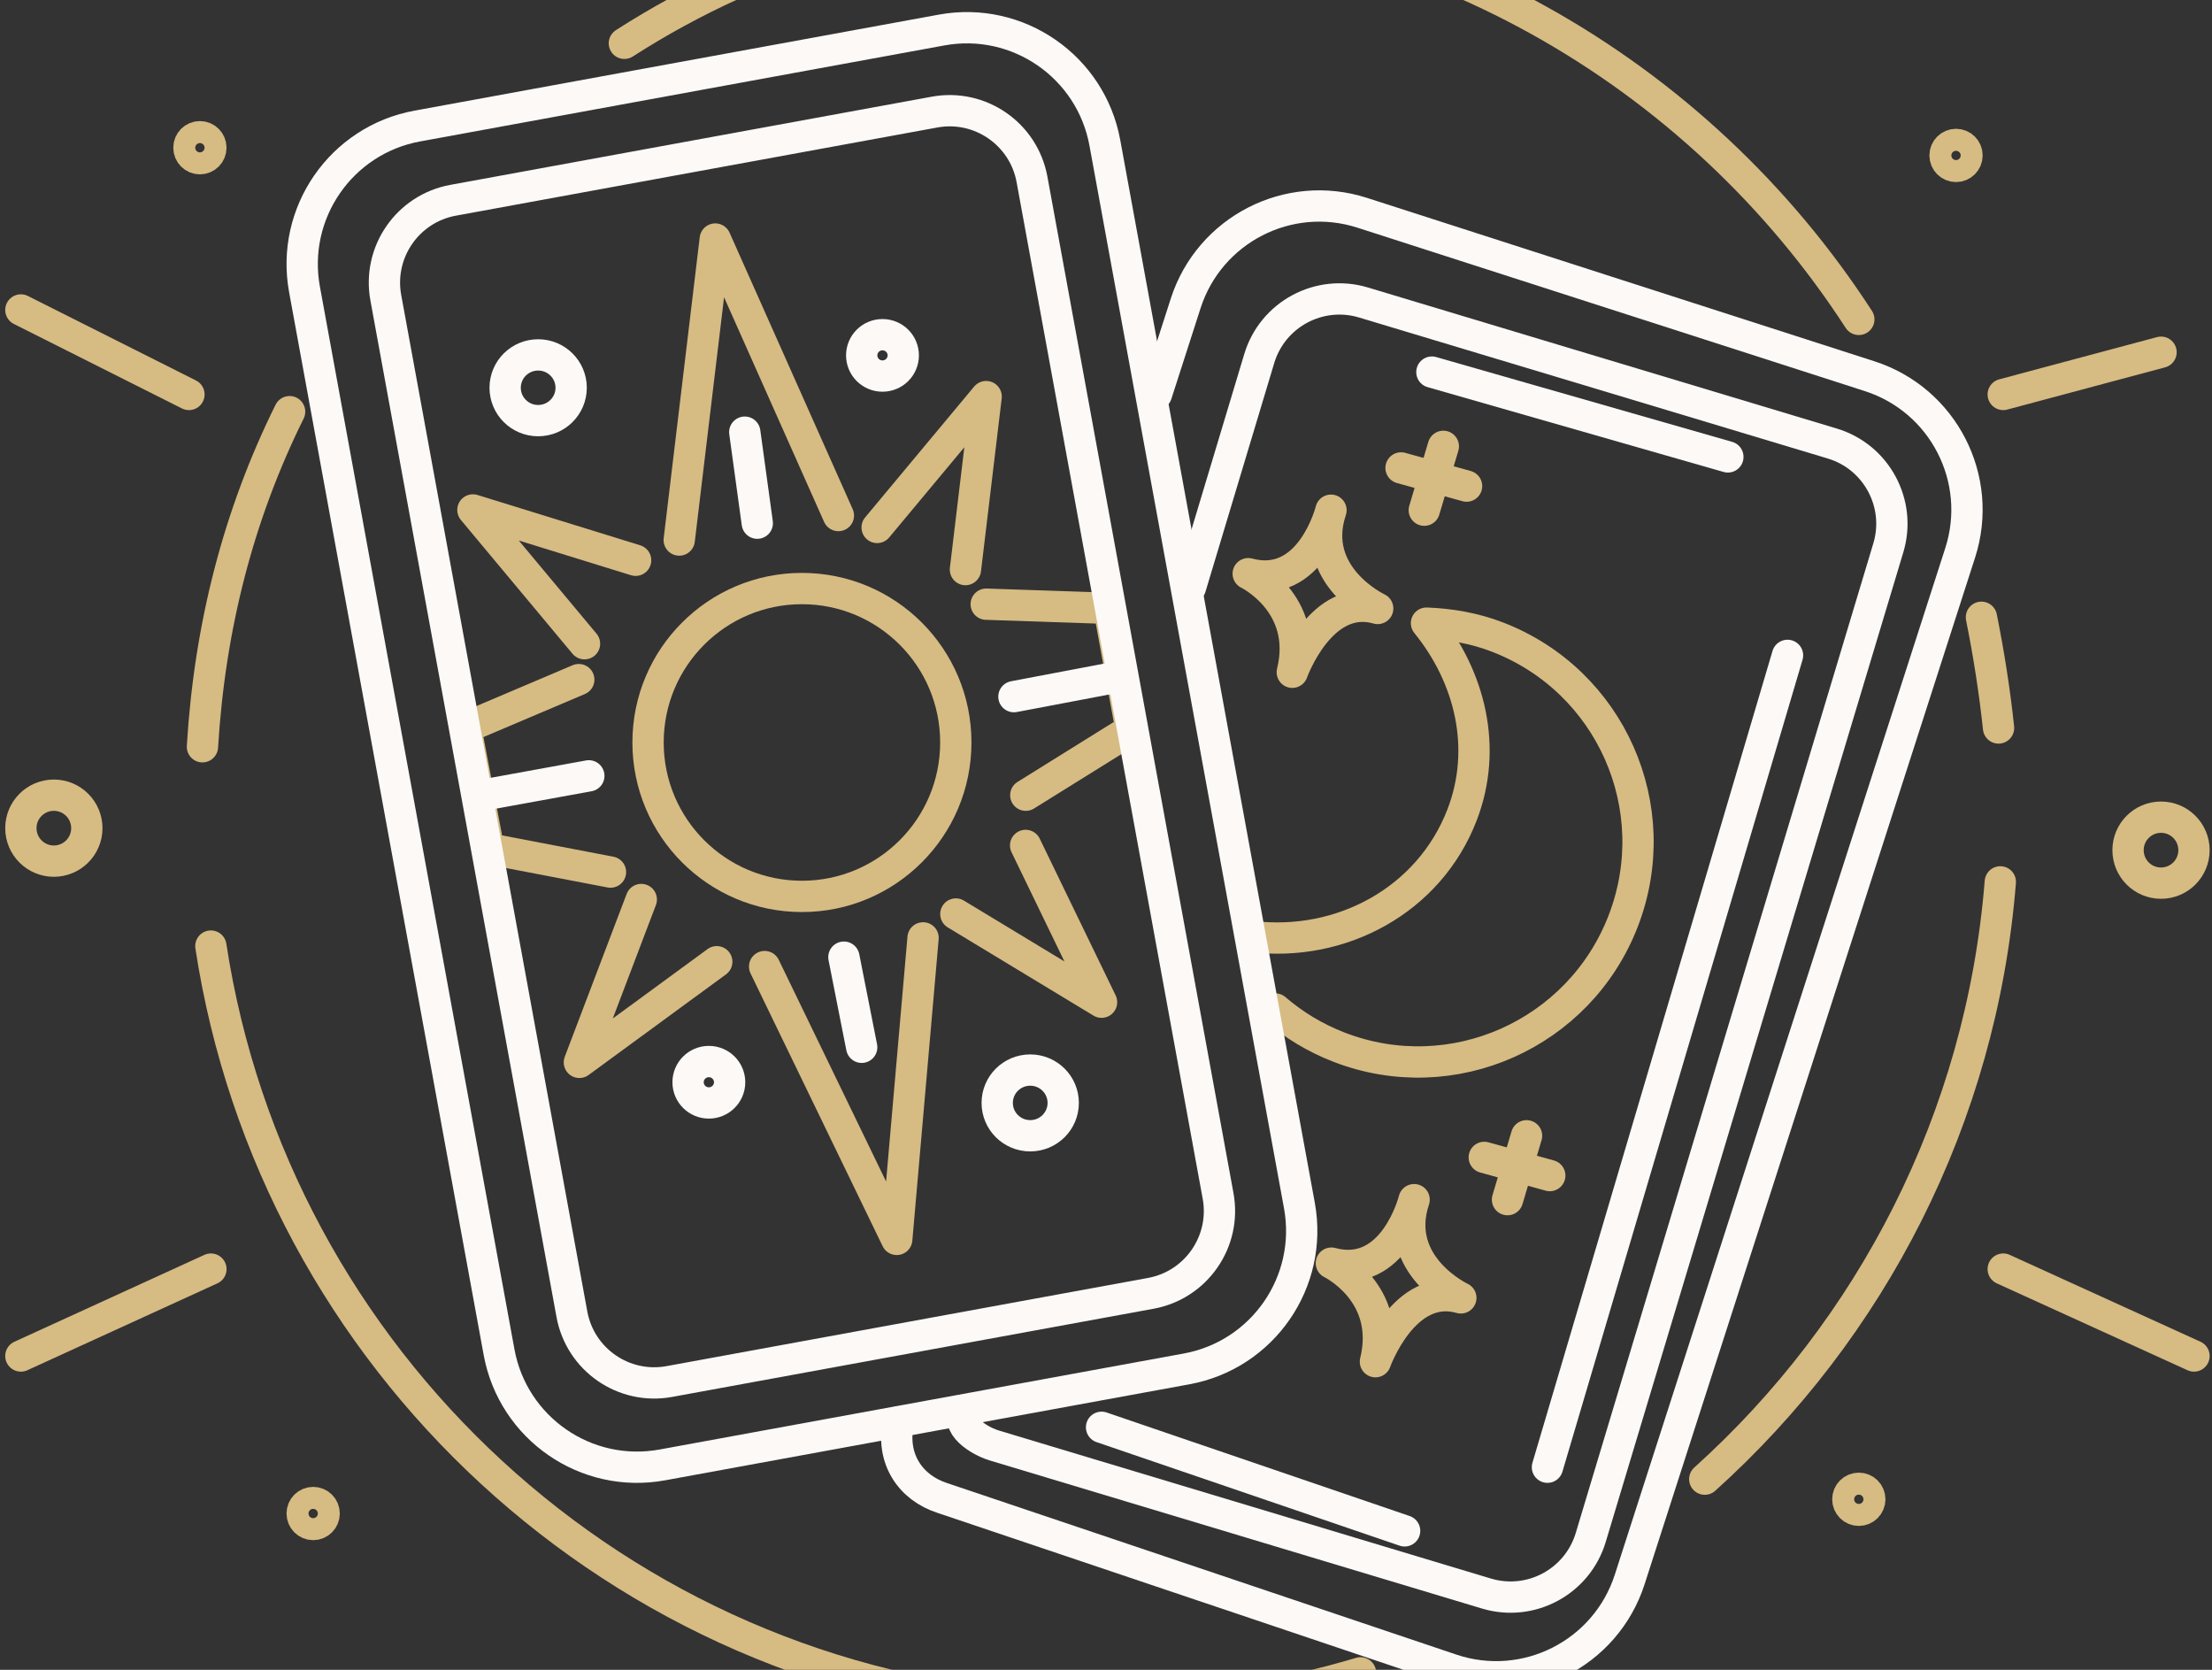
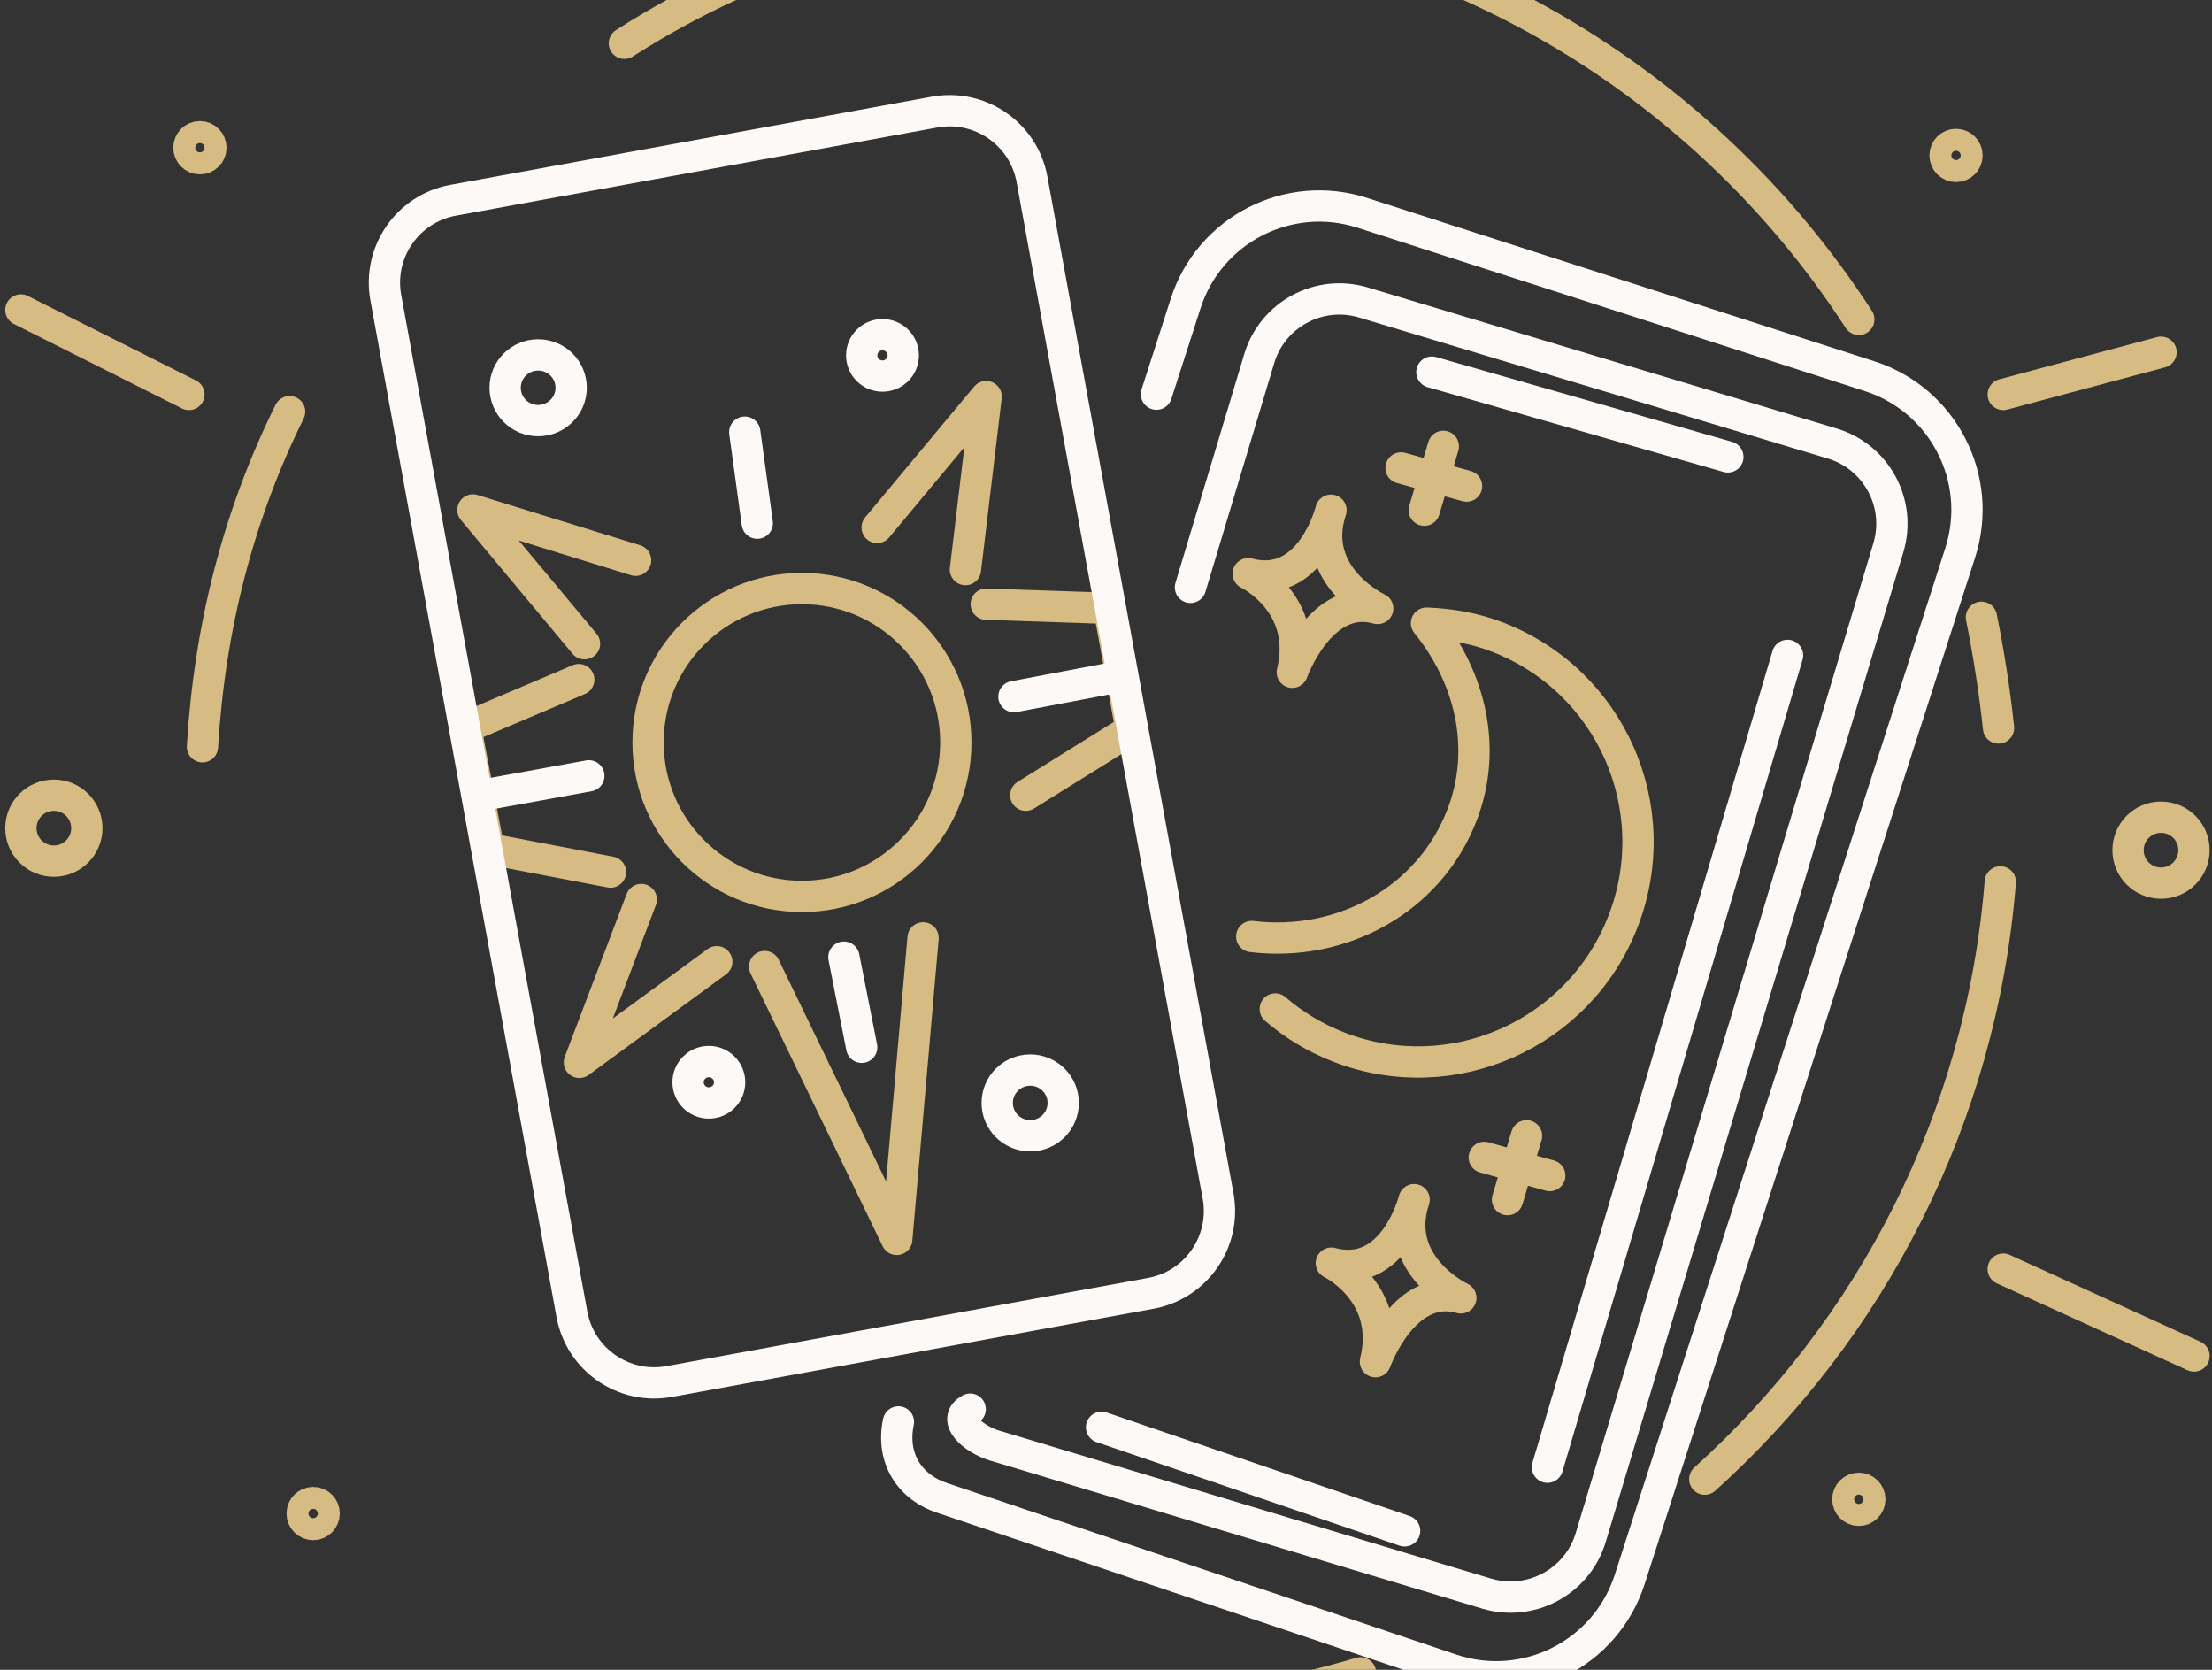
<svg xmlns="http://www.w3.org/2000/svg" width="106" height="80" viewBox="0 0 106 80" fill="none">
  <rect x="0" y="0" width="106" height="80" fill="#333333" stroke="none" />
  <path d="M57.047 28.14L60.343 17.18C60.981 15.058 63.219 13.855 65.341 14.493L87.803 21.249C89.924 21.887 91.127 24.125 90.489 26.247L76.229 73.659C75.591 75.781 73.354 76.983 71.232 76.346L47.666 69.258C46.656 68.954 45.561 68.012 46.491 67.512" stroke="#FCF9F7" stroke-width="1.5" stroke-miterlimit="10" stroke-linecap="round" stroke-linejoin="round" />
  <path d="M55.418 18.884L56.818 14.535C57.957 10.999 61.746 9.056 65.281 10.195L89.593 18.023C93.128 19.16 95.072 22.95 93.933 26.485L78.097 75.668C76.948 79.237 73.102 81.177 69.549 79.981L45.161 71.769C43.644 71.28 42.68 69.906 43.053 68.124" stroke="#FCF9F7" stroke-width="1.5" stroke-miterlimit="10" stroke-linecap="round" stroke-linejoin="round" />
  <path d="M95.856 42.25C94.949 53.587 89.664 63.689 81.693 70.865" stroke="#D6BB83" stroke-width="1.5" stroke-miterlimit="10" stroke-linecap="round" stroke-linejoin="round" />
  <path d="M94.951 29.573C95.294 31.275 95.584 33.101 95.771 34.877" stroke="#D6BB83" stroke-width="1.5" stroke-miterlimit="10" stroke-linecap="round" stroke-linejoin="round" />
  <path d="M29.92 2.075C36.532 -2.169 44.203 -4.434 52.8 -4.434C68.007 -4.434 81.379 3.424 89.075 15.302" stroke="#D6BB83" stroke-width="1.5" stroke-miterlimit="10" stroke-linecap="round" stroke-linejoin="round" />
  <path d="M9.701 35.777C10.052 29.99 11.439 24.642 13.878 19.723" stroke="#D6BB83" stroke-width="1.5" stroke-miterlimit="10" stroke-linecap="round" stroke-linejoin="round" />
-   <path d="M49.99 81.857C29.644 80.551 13.133 65.156 10.105 45.326" stroke="#D6BB83" stroke-width="1.5" stroke-miterlimit="10" stroke-linecap="round" stroke-linejoin="round" />
  <path d="M65.197 80.145C63.447 80.669 61.65 81.084 59.815 81.384" stroke="#D6BB83" stroke-width="1.5" stroke-miterlimit="10" stroke-linecap="round" stroke-linejoin="round" />
  <path d="M31.055 35.571C31.055 31.498 34.357 28.197 38.429 28.197C42.502 28.197 45.803 31.498 45.803 35.571C45.803 39.644 42.502 42.946 38.429 42.946C34.357 42.946 31.055 39.644 31.055 35.571Z" stroke="#D6BB83" stroke-width="1.5" stroke-miterlimit="10" stroke-linecap="round" stroke-linejoin="round" />
  <path d="M44.234 44.933L42.972 59.379L36.641 46.308" stroke="#D6BB83" stroke-width="1.5" stroke-miterlimit="10" stroke-linecap="round" stroke-linejoin="round" />
  <path d="M40.44 45.857L41.293 50.175" stroke="#FCF9F7" stroke-width="1.5" stroke-miterlimit="10" stroke-linecap="round" stroke-linejoin="round" />
  <path d="M34.348 46.076L27.764 50.897L30.73 43.095" stroke="#D6BB83" stroke-width="1.5" stroke-miterlimit="10" stroke-linecap="round" stroke-linejoin="round" />
-   <path d="M45.805 43.79L52.787 48.015L49.148 40.504" stroke="#D6BB83" stroke-width="1.5" stroke-miterlimit="10" stroke-linecap="round" stroke-linejoin="round" />
-   <path d="M40.176 24.699L34.276 11.452L32.549 25.873" stroke="#D6BB83" stroke-width="1.5" stroke-miterlimit="10" stroke-linecap="round" stroke-linejoin="round" />
  <path d="M36.289 25.065L35.69 20.705" stroke="#FCF9F7" stroke-width="1.5" stroke-miterlimit="10" stroke-linecap="round" stroke-linejoin="round" />
  <path d="M30.459 26.842L22.662 24.431L28.01 30.84" stroke="#D6BB83" stroke-width="1.5" stroke-miterlimit="10" stroke-linecap="round" stroke-linejoin="round" />
  <path d="M42.033 25.27L47.257 19.001L46.264 27.288" stroke="#D6BB83" stroke-width="1.5" stroke-miterlimit="10" stroke-linecap="round" stroke-linejoin="round" />
  <path d="M29.255 41.781L23.418 40.664L22.318 34.859L27.735 32.56" stroke="#D6BB83" stroke-width="1.5" stroke-miterlimit="10" stroke-linecap="round" stroke-linejoin="round" />
  <path d="M49.156 38.098L54.201 34.958L53.141 29.145L47.26 28.946" stroke="#D6BB83" stroke-width="1.5" stroke-miterlimit="10" stroke-linecap="round" stroke-linejoin="round" />
  <path d="M28.217 37.17L23.486 38.032" stroke="#FCF9F7" stroke-width="1.5" stroke-miterlimit="10" stroke-linecap="round" stroke-linejoin="round" />
  <path d="M48.588 33.376L53.312 32.48" stroke="#FCF9F7" stroke-width="1.5" stroke-miterlimit="10" stroke-linecap="round" stroke-linejoin="round" />
  <path d="M32.973 51.85C32.973 51.302 33.419 50.858 33.968 50.858C34.519 50.858 34.964 51.302 34.964 51.85C34.964 52.398 34.519 52.842 33.968 52.842C33.419 52.842 32.973 52.398 32.973 51.85Z" stroke="#FCF9F7" stroke-width="1.5" stroke-miterlimit="10" stroke-linecap="round" stroke-linejoin="round" />
  <path d="M41.293 17.026C41.293 16.478 41.739 16.035 42.289 16.035C42.839 16.035 43.285 16.478 43.285 17.026C43.285 17.574 42.839 18.017 42.289 18.017C41.739 18.017 41.293 17.574 41.293 17.026Z" stroke="#FCF9F7" stroke-width="1.5" stroke-miterlimit="10" stroke-linecap="round" stroke-linejoin="round" />
  <path d="M47.787 52.84C47.787 51.97 48.495 51.266 49.369 51.266C50.242 51.266 50.95 51.97 50.95 52.84C50.95 53.71 50.242 54.414 49.369 54.414C48.495 54.414 47.787 53.71 47.787 52.84Z" stroke="#FCF9F7" stroke-width="1.5" stroke-miterlimit="10" stroke-linecap="round" stroke-linejoin="round" />
  <path d="M24.207 18.577C24.207 17.707 24.915 17.003 25.788 17.003C26.662 17.003 27.37 17.707 27.37 18.577C27.37 19.447 26.662 20.152 25.788 20.152C24.915 20.152 24.207 19.447 24.207 18.577Z" stroke="#FCF9F7" stroke-width="1.5" stroke-miterlimit="10" stroke-linecap="round" stroke-linejoin="round" />
  <path d="M85.659 31.399L74.154 70.293" stroke="#FCF9F7" stroke-width="1.5" stroke-miterlimit="10" stroke-linecap="round" stroke-linejoin="round" />
  <path d="M67.31 73.342L52.787 68.381" stroke="#FCF9F7" stroke-width="1.5" stroke-miterlimit="10" stroke-linecap="round" stroke-linejoin="round" />
  <path d="M82.8 21.89L68.617 17.827" stroke="#FCF9F7" stroke-width="1.5" stroke-miterlimit="10" stroke-linecap="round" stroke-linejoin="round" />
  <path d="M61.112 48.34C61.995 49.101 63.02 49.727 64.17 50.171C69.597 52.267 75.687 49.554 77.784 44.127C79.88 38.699 77.188 32.618 71.76 30.522C70.642 30.09 69.492 29.898 68.358 29.855C70.445 32.423 71.301 35.837 70.059 39.051C68.486 43.124 64.281 45.39 59.984 44.868" stroke="#D6BB83" stroke-width="1.5" stroke-miterlimit="10" stroke-linecap="round" stroke-linejoin="round" />
  <path d="M65.911 65.238C65.911 65.238 67.28 61.397 70.004 62.181C70.004 62.181 66.708 60.633 67.765 57.475C67.765 57.475 66.801 61.326 63.799 60.516C63.799 60.516 66.722 61.931 65.911 65.238Z" stroke="#D6BB83" stroke-width="1.5" stroke-miterlimit="10" stroke-linecap="round" stroke-linejoin="round" />
  <path d="M61.927 32.208C61.927 32.208 63.295 28.367 66.02 29.151C66.02 29.151 62.723 27.603 63.781 24.444C63.781 24.444 62.816 28.296 59.815 27.485C59.815 27.485 62.737 28.901 61.927 32.208Z" stroke="#D6BB83" stroke-width="1.5" stroke-miterlimit="10" stroke-linecap="round" stroke-linejoin="round" />
  <path d="M73.153 54.415L72.24 57.474" stroke="#D6BB83" stroke-width="1.5" stroke-miterlimit="10" stroke-linecap="round" stroke-linejoin="round" />
  <path d="M69.165 21.384L68.252 24.443" stroke="#D6BB83" stroke-width="1.5" stroke-miterlimit="10" stroke-linecap="round" stroke-linejoin="round" />
  <path d="M74.266 56.321L71.127 55.45" stroke="#D6BB83" stroke-width="1.5" stroke-miterlimit="10" stroke-linecap="round" stroke-linejoin="round" />
  <path d="M70.279 23.289L67.139 22.418" stroke="#D6BB83" stroke-width="1.5" stroke-miterlimit="10" stroke-linecap="round" stroke-linejoin="round" />
  <path d="M101.977 40.731C101.977 39.858 102.683 39.151 103.557 39.151C104.429 39.151 105.137 39.858 105.137 40.731C105.137 41.604 104.429 42.311 103.557 42.311C102.683 42.311 101.977 41.604 101.977 40.731Z" stroke="#D6BB83" stroke-width="1.5" stroke-miterlimit="10" stroke-linecap="round" stroke-linejoin="round" />
  <path d="M1 39.677C1 38.804 1.708 38.097 2.581 38.097C3.453 38.097 4.161 38.804 4.161 39.677C4.161 40.549 3.453 41.257 2.581 41.257C1.708 41.257 1 40.549 1 39.677Z" stroke="#D6BB83" stroke-width="1.5" stroke-miterlimit="10" stroke-linecap="round" stroke-linejoin="round" />
  <path d="M88.549 71.83C88.549 71.539 88.784 71.303 89.076 71.303C89.366 71.303 89.602 71.539 89.602 71.83C89.602 72.121 89.366 72.357 89.076 72.357C88.784 72.357 88.549 72.121 88.549 71.83Z" stroke="#D6BB83" stroke-width="1.5" stroke-miterlimit="10" stroke-linecap="round" stroke-linejoin="round" />
  <path d="M14.48 72.512C14.48 72.221 14.716 71.985 15.007 71.985C15.298 71.985 15.534 72.221 15.534 72.512C15.534 72.802 15.298 73.039 15.007 73.039C14.716 73.039 14.48 72.802 14.48 72.512Z" stroke="#D6BB83" stroke-width="1.5" stroke-miterlimit="10" stroke-linecap="round" stroke-linejoin="round" />
  <path d="M9.053 7.077C9.053 6.786 9.288 6.55 9.579 6.55C9.87 6.55 10.106 6.786 10.106 7.077C10.106 7.368 9.87 7.604 9.579 7.604C9.288 7.604 9.053 7.368 9.053 7.077Z" stroke="#D6BB83" stroke-width="1.5" stroke-miterlimit="10" stroke-linecap="round" stroke-linejoin="round" />
  <path d="M93.207 7.447C93.207 7.156 93.443 6.92 93.734 6.92C94.025 6.92 94.26 7.156 94.26 7.447C94.26 7.738 94.025 7.974 93.734 7.974C93.443 7.974 93.207 7.738 93.207 7.447Z" stroke="#D6BB83" stroke-width="1.5" stroke-miterlimit="10" stroke-linecap="round" stroke-linejoin="round" />
  <path d="M95.996 60.802L105.138 64.965" stroke="#D6BB83" stroke-width="1.5" stroke-miterlimit="10" stroke-linecap="round" stroke-linejoin="round" />
-   <path d="M10.107 60.802L1 64.965" stroke="#D6BB83" stroke-width="1.5" stroke-miterlimit="10" stroke-linecap="round" stroke-linejoin="round" />
  <path d="M9.054 18.898L1 14.85" stroke="#D6BB83" stroke-width="1.5" stroke-miterlimit="10" stroke-linecap="round" stroke-linejoin="round" />
  <path d="M95.996 18.898L103.558 16.875" stroke="#D6BB83" stroke-width="1.5" stroke-miterlimit="10" stroke-linecap="round" stroke-linejoin="round" />
  <path d="M18.488 14.264C18.089 12.085 19.532 9.994 21.712 9.595L44.784 5.37C46.964 4.971 49.055 6.414 49.454 8.594L58.371 57.295C58.77 59.474 57.327 61.564 55.148 61.963L32.075 66.188C29.895 66.588 27.805 65.144 27.406 62.965L18.488 14.264Z" stroke="#FCF9F7" stroke-width="1.5" stroke-miterlimit="10" stroke-linecap="round" stroke-linejoin="round" />
-   <path d="M14.592 13.866C13.923 10.212 16.342 6.708 19.995 6.039L45.119 1.439C48.772 0.77 52.276 3.189 52.945 6.842L62.268 57.756C62.937 61.409 60.517 64.913 56.864 65.583L31.741 70.183C28.088 70.852 24.584 68.433 23.915 64.779L14.592 13.866Z" stroke="#FCF9F7" stroke-width="1.5" stroke-miterlimit="10" stroke-linecap="round" stroke-linejoin="round" />
</svg>